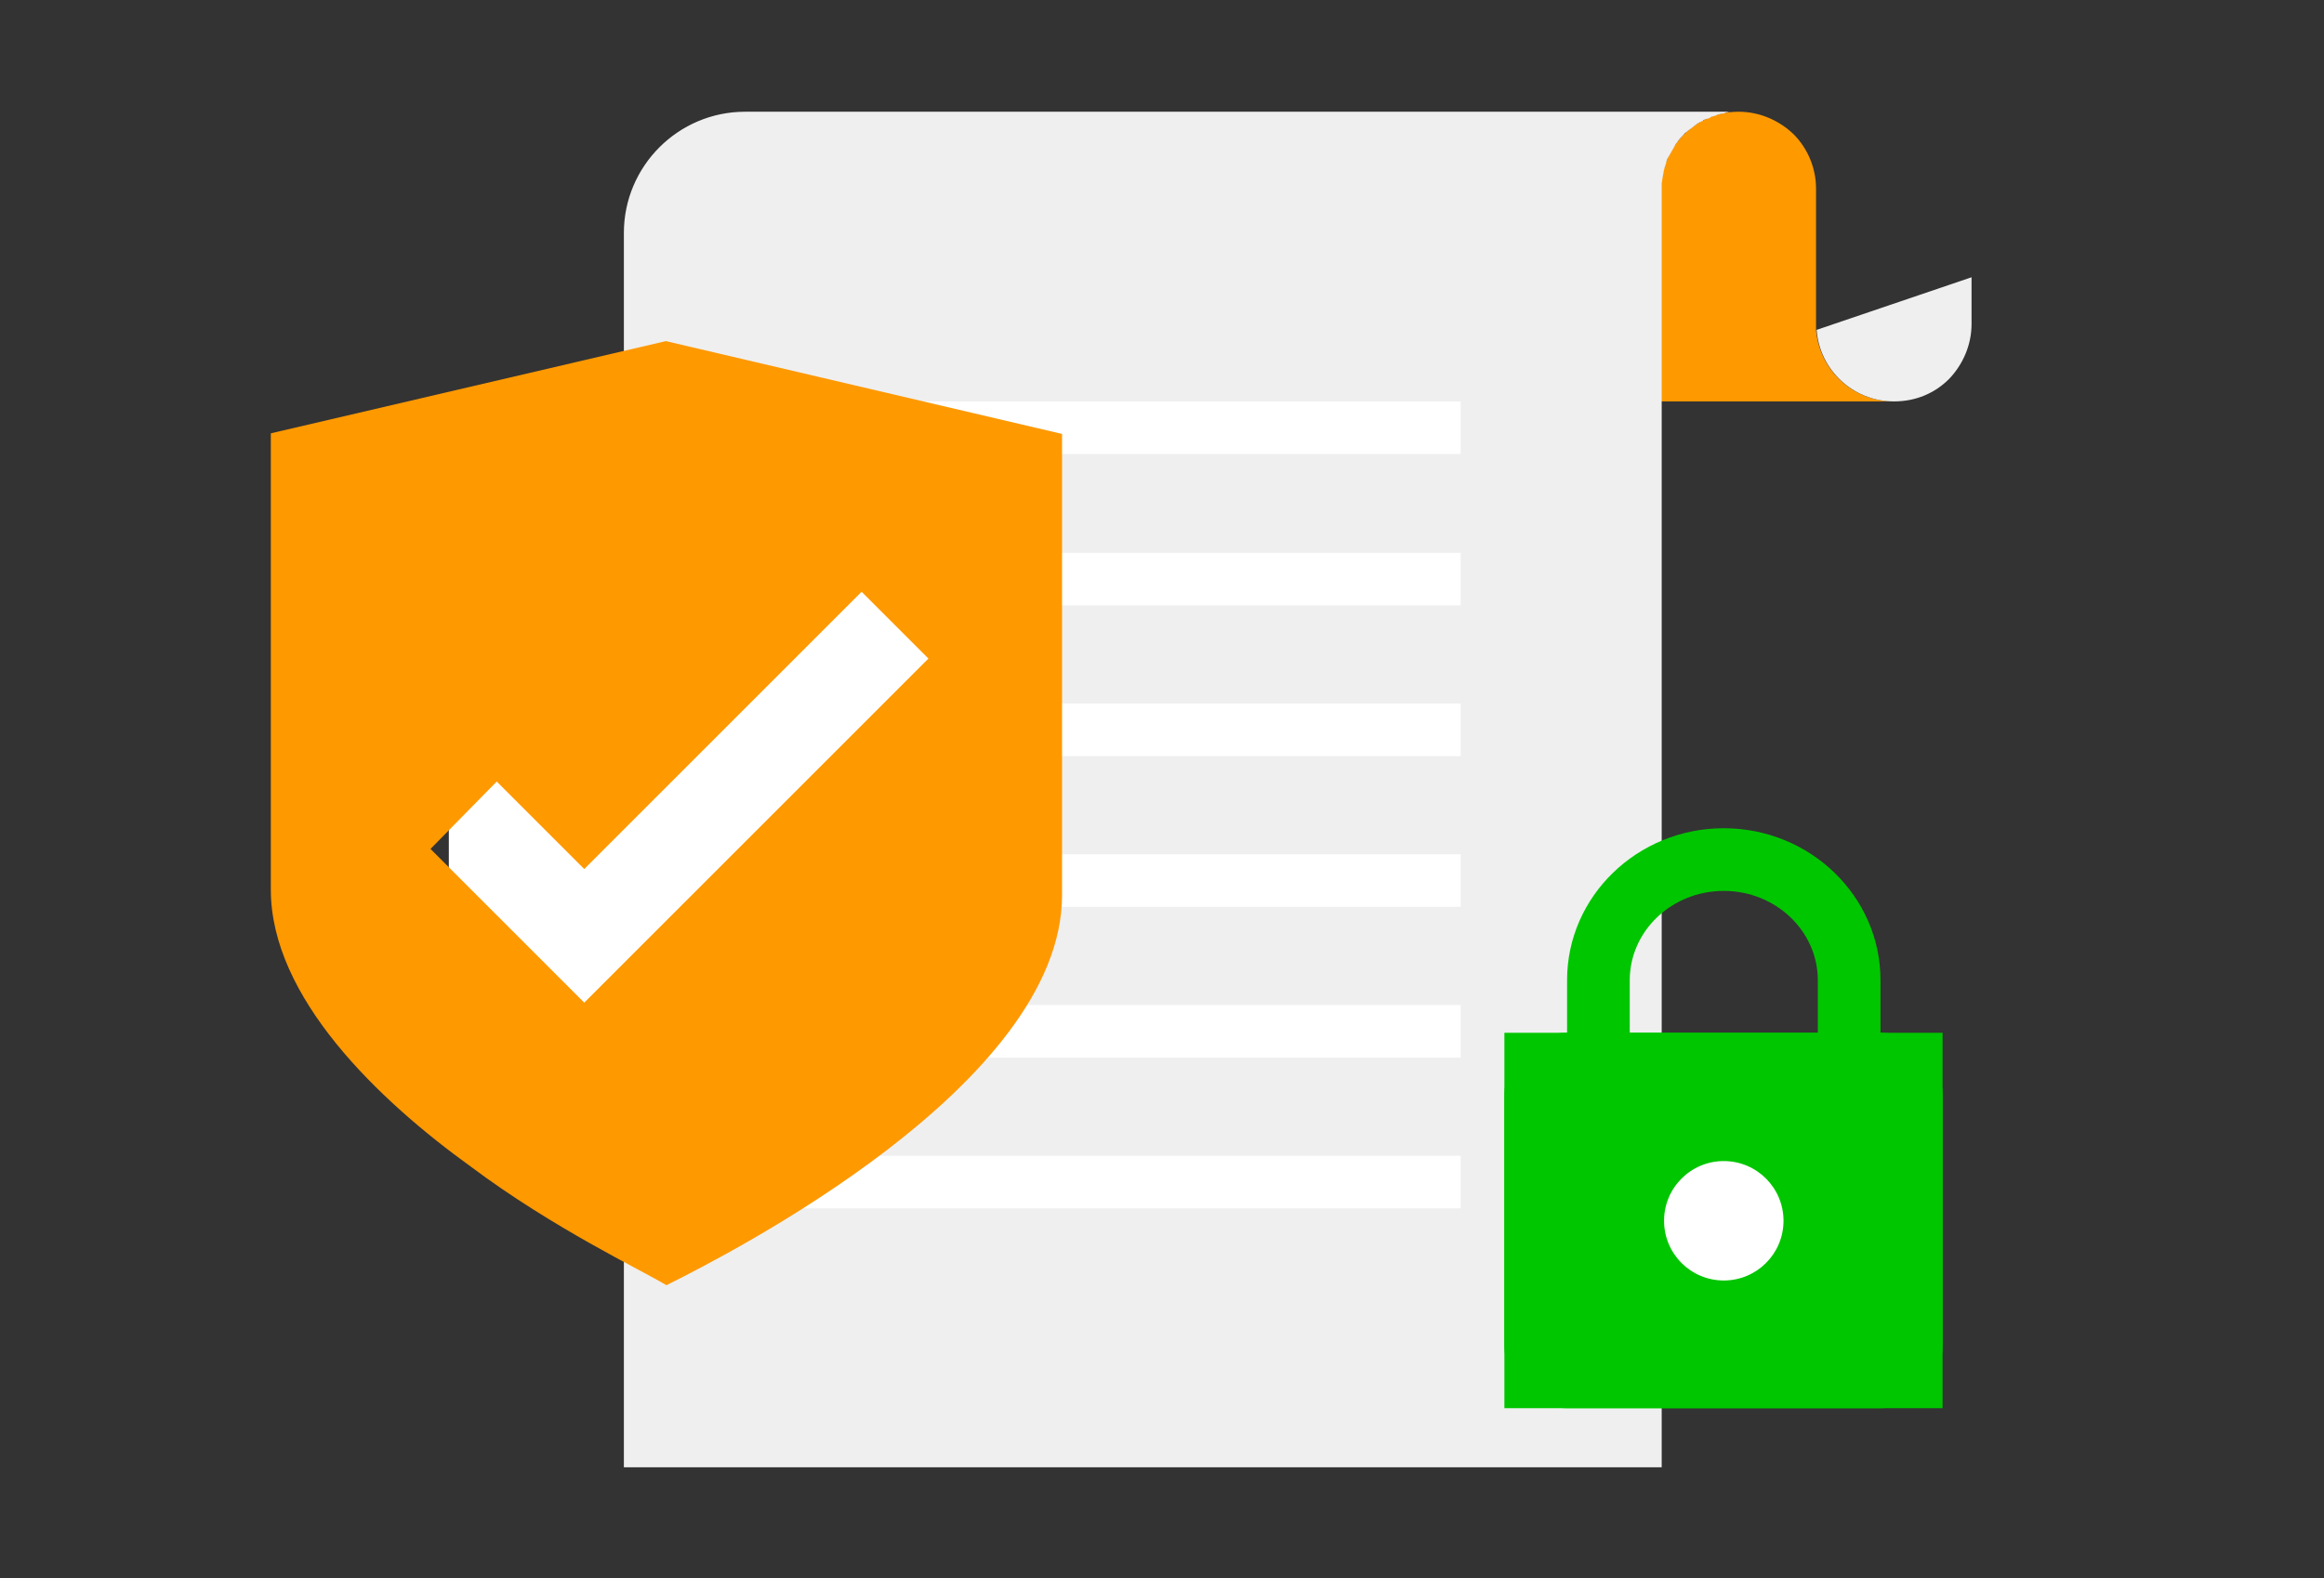
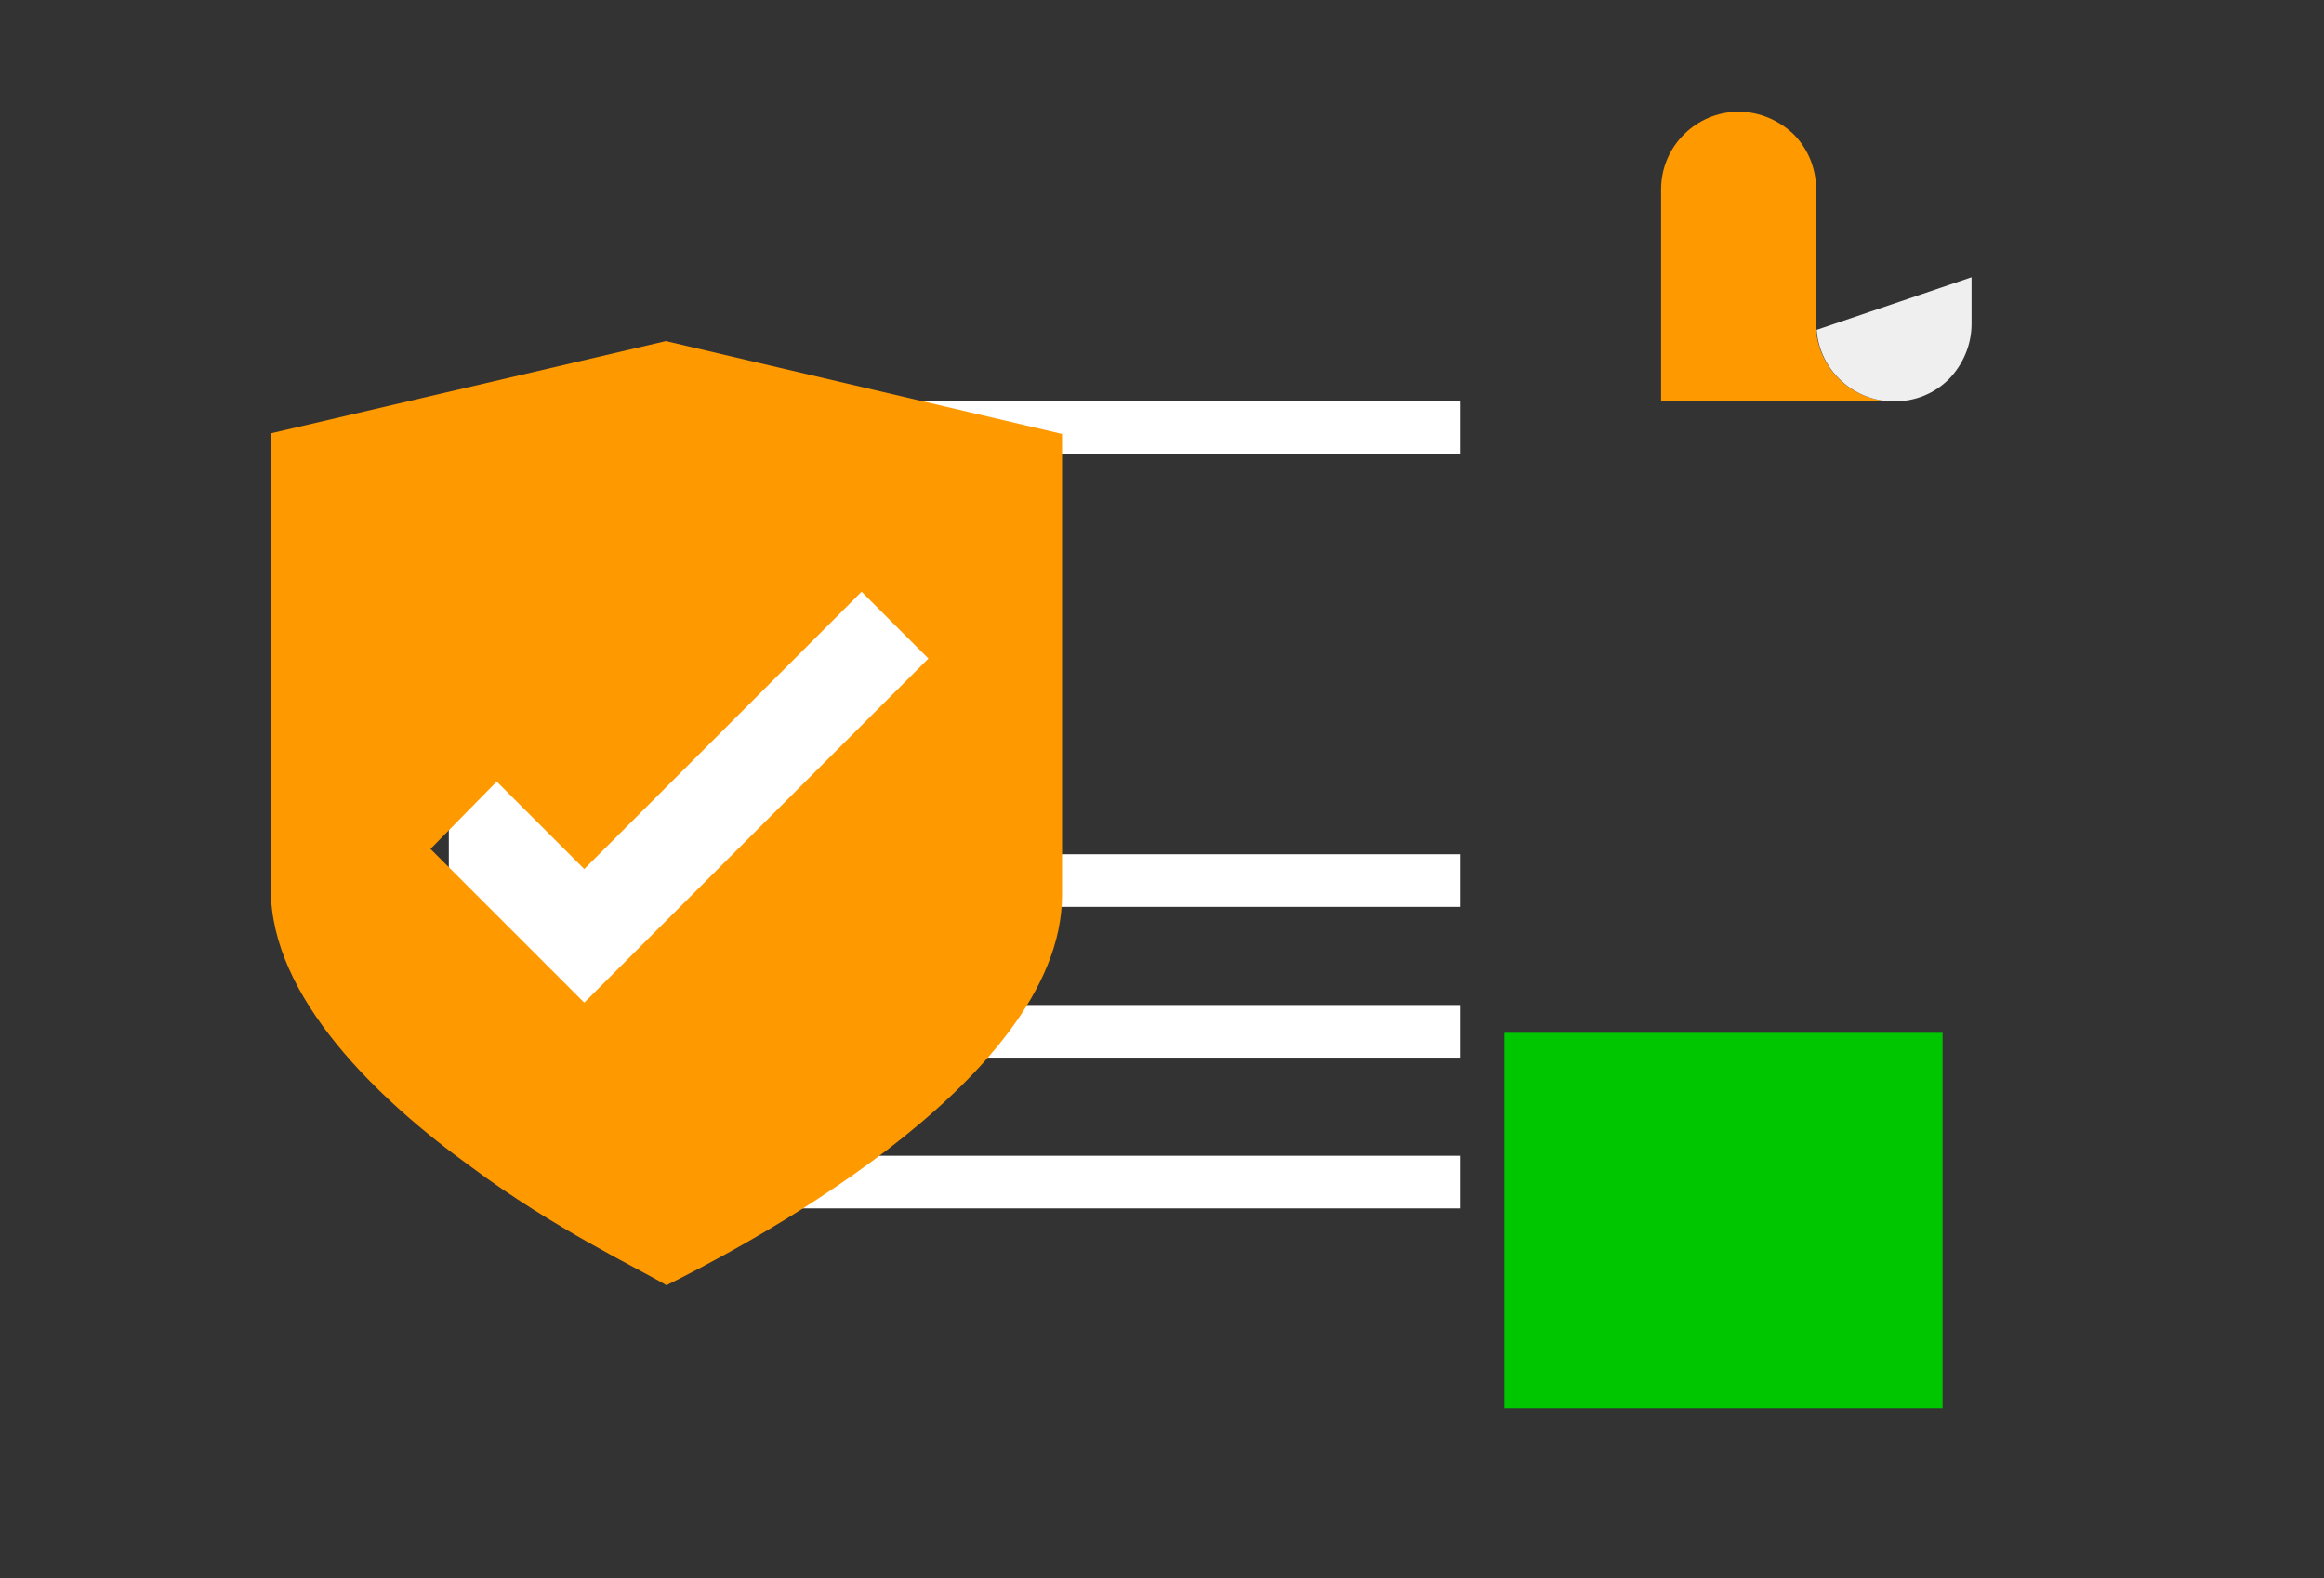
<svg xmlns="http://www.w3.org/2000/svg" version="1.1" id="Layer_1" x="0px" y="0px" viewBox="0 0 393 267" enable-background="new 0 0 393 267" xml:space="preserve">
  <rect x="0" y="0" width="393" height="267" fill="#333333" stroke="none" />
  <g>
    <g>
      <g>
        <g>
          <path fill="#FF9900" d="M320.3,67.9h-39.4V32c0-7.2,5.9-13.1,13.1-13.1c3.6,0,6.9,1.5,9.3,3.8c2.3,2.3,3.8,5.6,3.8,9.2V32      l0,22.8c0,0.1,0,0.2,0,0.3v0.7l0,0C307.7,62.6,313.3,67.9,320.3,67.9z" />
          <path fill="#EFEFEF" d="M333.4,46.9v7.9c0,3.6-1.5,6.9-3.8,9.3c-2.4,2.4-5.6,3.8-9.3,3.8c-6.9,0-12.6-5.3-13.1-12.1L333.4,46.9z      " />
-           <path fill="#EFEFEF" d="M294,18.9c-0.3,0-0.6,0-0.8,0c-0.2,0-0.4,0-0.5,0c-0.2,0-0.4,0-0.6,0.1c-0.1,0-0.2,0-0.3,0.1      c-0.1,0-0.3,0.1-0.4,0.1c-0.2,0-0.4,0.1-0.6,0.1c-0.3,0.1-0.6,0.2-0.8,0.3c-0.1,0-0.3,0.1-0.4,0.1c-0.1,0-0.3,0.1-0.4,0.2      c-0.2,0.1-0.4,0.2-0.6,0.2c-0.2,0.1-0.3,0.1-0.5,0.2c0,0-0.1,0-0.1,0.1c-0.1,0.1-0.3,0.2-0.4,0.2c-0.6,0.3-1.1,0.7-1.6,1.1      c-0.1,0.1-0.3,0.2-0.4,0.3c-0.2,0.1-0.3,0.3-0.5,0.4c-0.2,0.1-0.3,0.3-0.4,0.4c-0.4,0.4-0.8,0.8-1.1,1.3      c-0.2,0.2-0.3,0.4-0.4,0.6c-0.4,0.7-0.8,1.4-1.2,2.1c-0.1,0.2-0.2,0.4-0.2,0.6c-0.2,0.6-0.4,1.2-0.5,1.8c0,0.2-0.1,0.4-0.1,0.6      c-0.1,0.4-0.1,0.8-0.2,1.3v217.1H105.5V39.4c0-11.3,9.2-20.5,20.5-20.5H294z" />
        </g>
      </g>
      <rect x="132.9" y="67.9" fill="#FFFFFF" width="114.1" height="8.9" />
-       <rect x="132.9" y="93.5" fill="#FFFFFF" width="114.1" height="8.9" />
-       <rect x="132.9" y="119" fill="#FFFFFF" width="114.1" height="8.9" />
      <rect x="132.9" y="144.5" fill="#FFFFFF" width="114.1" height="8.9" />
      <rect x="132.9" y="170" fill="#FFFFFF" width="114.1" height="8.9" />
      <rect x="132.9" y="195.5" fill="#FFFFFF" width="114.1" height="8.9" />
    </g>
    <rect x="75.9" y="86.2" fill="#FFFFFF" width="92.1" height="84.8" />
-     <path fill="#FF9900" d="M112.6,57.7L45.8,73.3v77.2c0,18.2,18.2,35.6,33.9,46.9c13.9,10.4,28.7,17.4,33,20   c10.4-5.2,66.9-33.9,66.9-66v-78L112.6,57.7z M157,111.4l-58.2,58.2l-26-26l0,0l0,0L84,132.2L98.8,147l46.9-46.9L157,111.4   L157,111.4L157,111.4z" />
+     <path fill="#FF9900" d="M112.6,57.7L45.8,73.3v77.2c0,18.2,18.2,35.6,33.9,46.9c13.9,10.4,28.7,17.4,33,20   c10.4-5.2,66.9-33.9,66.9-66v-78L112.6,57.7z M157,111.4l-58.2,58.2l-26-26l0,0L84,132.2L98.8,147l46.9-46.9L157,111.4   L157,111.4L157,111.4z" />
    <g>
      <g>
        <g>
          <g>
-             <path fill="#00C600" d="M317.9,174.7h-42.3v-8.9c0-8.3,7.1-15.1,15.9-15.1c8.8,0,15.9,6.8,15.9,15.1v10.2h10.6v-10.2       c0-14.2-11.9-25.7-26.5-25.7S265,151.6,265,165.8v8.9c-5.8,0-10.6,4.7-10.6,10.6v42.3c0,5.8,4.7,10.6,10.6,10.6h52.9       c5.8,0,10.6-4.7,10.6-10.6v-42.3C328.5,179.4,323.8,174.7,317.9,174.7z M291.5,217c-5.8,0-10.6-4.7-10.6-10.6       c0-5.8,4.7-10.6,10.6-10.6c5.8,0,10.6,4.7,10.6,10.6C302.1,212.3,297.3,217,291.5,217z" />
-           </g>
+             </g>
        </g>
        <g>
          <rect x="254.4" y="174.7" fill="#00C600" width="74.1" height="63.5" />
        </g>
-         <circle fill="#FFFFFF" cx="291.5" cy="206.5" r="10.1" />
      </g>
    </g>
  </g>
</svg>